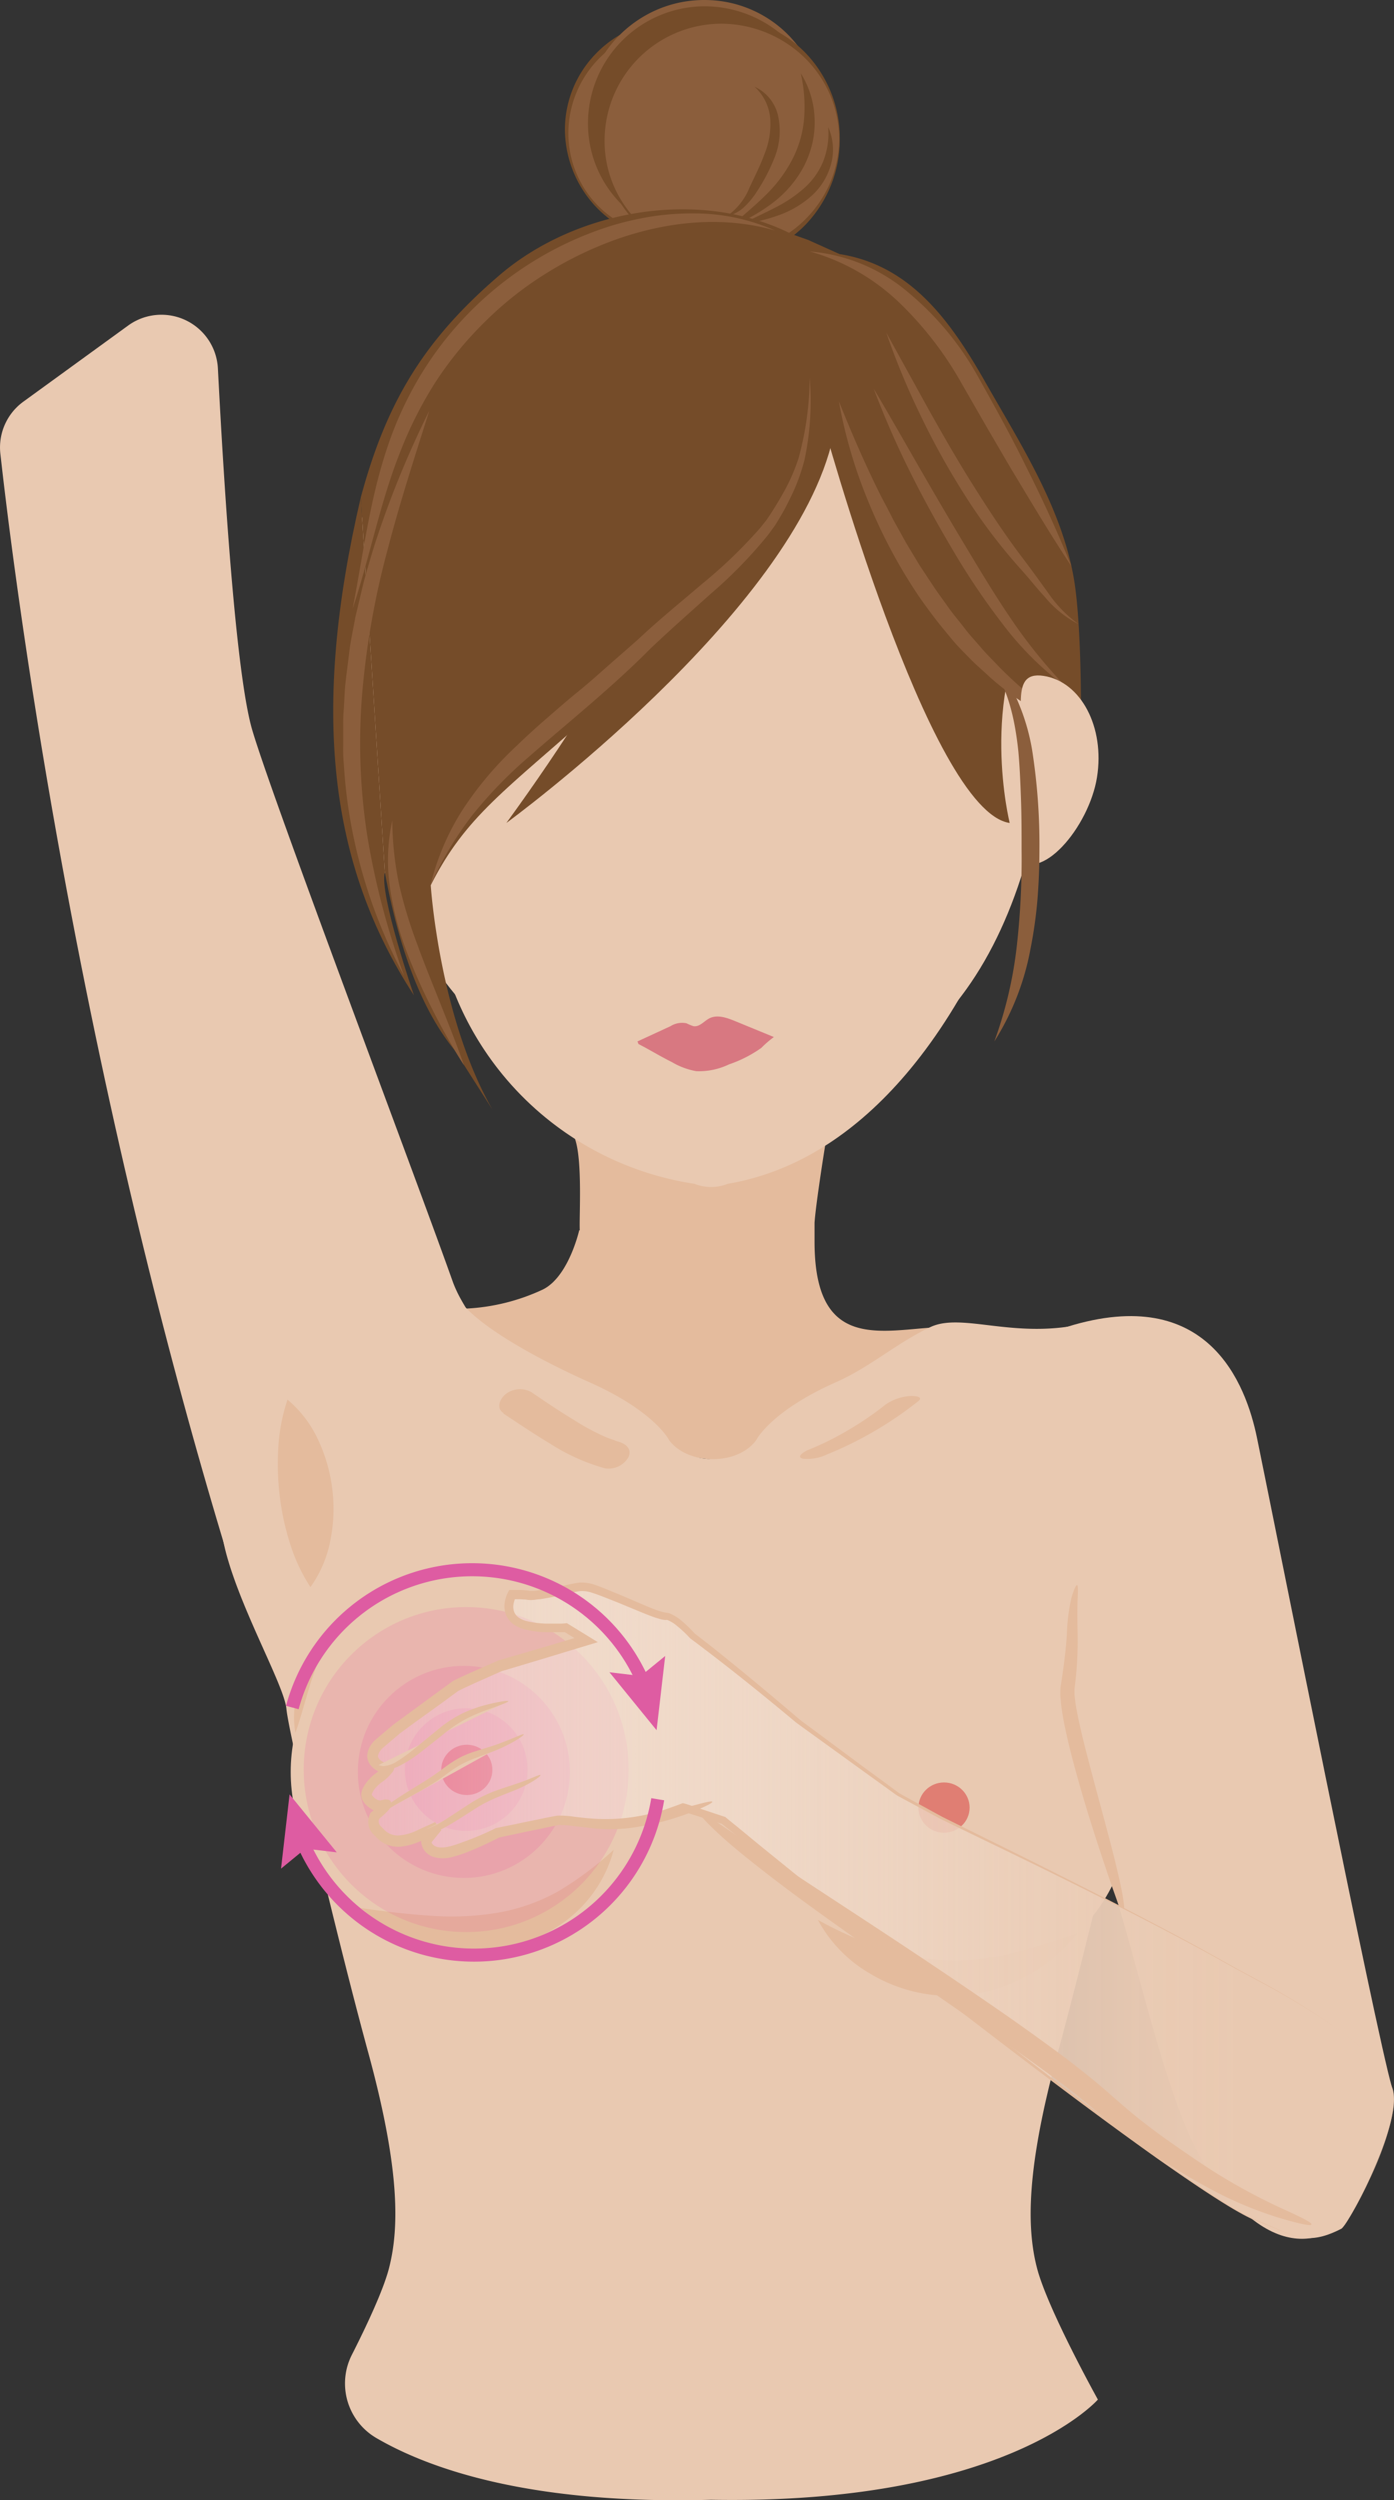
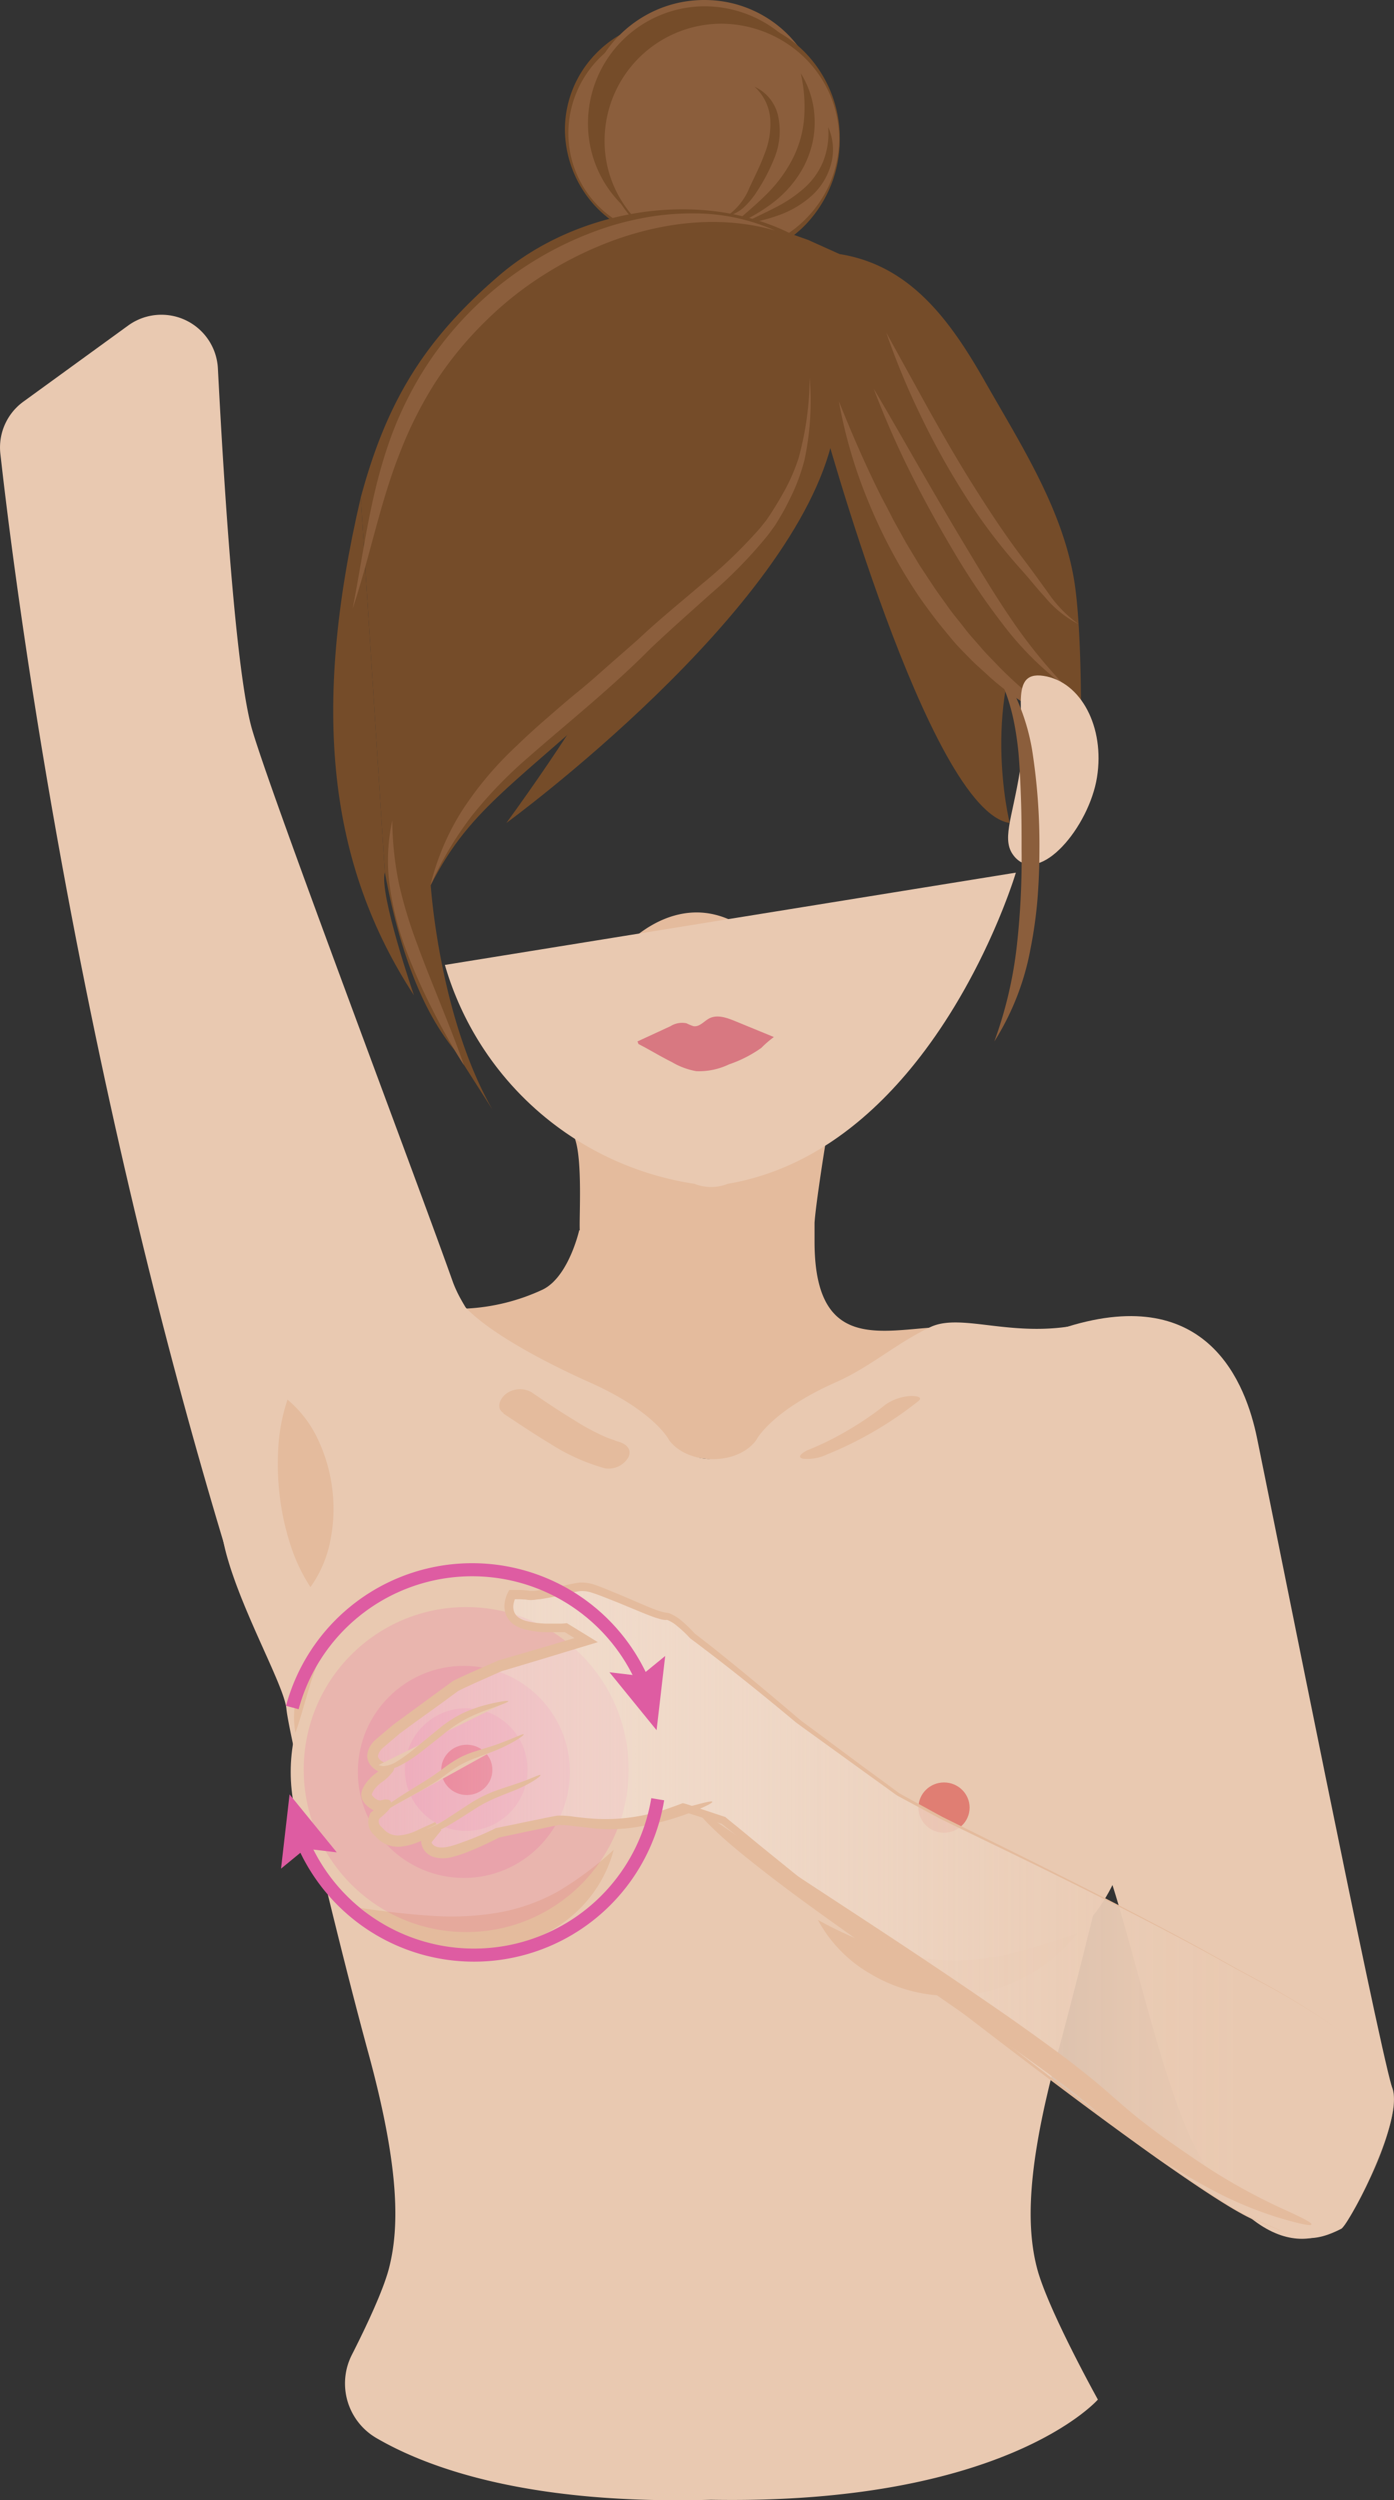
<svg xmlns="http://www.w3.org/2000/svg" viewBox="0 0 221.78 397.74">
  <rect x="0" y="0" width="221.78" height="397.74" fill="#333333" stroke="none" />
  <defs>
    <linearGradient id="linear-gradient" x1="58.3" y1="304.15" x2="221.78" y2="304.15" gradientUnits="userSpaceOnUse">
      <stop offset="0" stop-color="#fff" stop-opacity="0.2" />
      <stop offset="0.13" stop-color="#faf2ec" stop-opacity="0.39" />
      <stop offset="0.31" stop-color="#f4e3d7" stop-opacity="0.61" />
      <stop offset="0.47" stop-color="#efd8c7" stop-opacity="0.78" />
      <stop offset="0.62" stop-color="#ecd0bb" stop-opacity="0.9" />
      <stop offset="0.75" stop-color="#eacbb4" stop-opacity="0.97" />
      <stop offset="0.85" stop-color="#e9c9b1" />
    </linearGradient>
  </defs>
  <g id="Layer_2" data-name="Layer 2">
    <g id="_03" data-name="03">
      <path d="M152,211.1c-9.64-.42-22.41,5.68-22.41-13.59v-3c.17-2.49,1.17-9.06,1.68-12.23,2.62-16.35-7.47-37.13-20.44-37.13S86.23,165.54,91.5,181.23c1.19,3.54.63,12.41.74,14.48h-.09s-1.68,7.46-5.84,9.45a32.51,32.51,0,0,1-12,3c-3,0-16-.44-16-.44s9,6.93,15.29,9.87S102.78,231,111.76,232s9.64,4.58,13.3,0,8.32-11.11,25.27-15.36C150.33,216.61,162.06,211.53,152,211.1Z" style="fill:#e4bb9d" />
      <path d="M172.94,210.45c-11.32,2.8-19.8-1.77-24.94.67-5.48,2.6-9.47,6.31-15,8.76-10.31,4.57-12.65,9.14-12.65,9.14s-1.76,3-6.82,3.1h-.3c-5.06-.14-6.82-3.1-6.82-3.1s-2.34-4.57-12.65-9.14c-6.42-2.86-15.45-7.54-19.52-11.72-3.6-3.71-19.88-2.66-22.77-.17-9.26,7.94-17.43,30.16-15.9,37.39,2,9.48,9.64,22.56,10,26.48s8,36.29,13,54.6,5,27.79,3.33,34.32c-.89,3.5-3.6,9.25-5.93,13.84a10.05,10.05,0,0,0,3.91,13.22c8.29,4.83,24.36,10.63,53.24,9.82h0c46.94.83,61.55-15.94,61.55-15.94s-8-14.39-9.69-20.93-1.66-16,3.33-34.32,12.64-50.68,13-54.6,8-17,10-26.48C192.63,238.72,185.8,207.26,172.94,210.45Z" style="fill:#e9c9b1" />
      <ellipse cx="74.27" cy="281.88" rx="28.02" ry="27.55" style="fill:#e9c9b1" />
      <ellipse cx="151.75" cy="287.89" rx="28.02" ry="27.55" style="fill:#e9c9b1" />
      <ellipse cx="74.27" cy="281.55" rx="4.07" ry="4" style="fill:#e07e73" />
      <ellipse cx="150.19" cy="287.55" rx="4.07" ry="4" style="fill:#e07e73" />
      <path d="M57.4,303.53c3.92.57,7.61,1,11.24,1.23a45,45,0,0,0,10.5-.48,30.35,30.35,0,0,0,9.62-3.38,52.71,52.71,0,0,0,8.88-6.64,20.74,20.74,0,0,1-6.29,10.21,22.5,22.5,0,0,1-11.25,5.34,27.55,27.55,0,0,1-12.21-.71A26.21,26.21,0,0,1,57.4,303.53Z" style="fill:#e4bb9d" />
      <path d="M130.12,305.41a61.26,61.26,0,0,0,10.14,4.51,35.89,35.89,0,0,0,10.11,1.91,32.37,32.37,0,0,0,5.11-.16c.86-.05,1.71-.25,2.57-.34s1.73-.29,2.59-.53c3.47-.79,7-2,10.72-3.23a25.35,25.35,0,0,1-9.24,7.39,24.13,24.13,0,0,1-5.79,2,26.28,26.28,0,0,1-3.08.46,29.43,29.43,0,0,1-3.12.06,24.75,24.75,0,0,1-11.74-3.54A21.85,21.85,0,0,1,130.12,305.41Z" style="fill:#e4bb9d" />
      <path d="M80.06,224.85c2.47,1.62,4.91,3.28,7.44,4.79a32,32,0,0,0,8.75,3.94,3.64,3.64,0,0,0,3.74-1.79c.63-1.41-.59-2.21-1.78-2.5.8.19-.11,0-.3-.11s-.58-.2-.86-.31q-1-.37-1.92-.84l-.47-.23c-.41-.2.14.08-.11-.05l-1-.53c-.69-.38-1.37-.78-2-1.19-2.4-1.44-4.71-3-7-4.56a3.7,3.7,0,0,0-4.13.33c-.91.76-1.54,2.23-.29,3Z" style="fill:#e4bb9d" />
      <path d="M131.8,231.28a59.1,59.1,0,0,0,14.29-8.38c1-.81-.91-.86-1.32-.82a7.82,7.82,0,0,0-3.86,1.34,49.81,49.81,0,0,1-6,4.1,45.89,45.89,0,0,1-6.4,3.16c-.46.19-2,1.1-.74,1.37a7.37,7.37,0,0,0,4-.77Z" style="fill:#e4bb9d" />
      <circle cx="74.17" cy="281.5" r="9.76" style="fill:#ec008c;opacity:0.1" />
      <circle cx="73.8" cy="281.87" r="16.87" style="fill:#ec008c;opacity:0.1" />
      <circle cx="74.17" cy="281.5" r="25.85" style="fill:#ec008c;opacity:0.1" />
      <g id="face">
        <path d="M161.62,138.82s-13,43.89-45.84,49.5h0a7.19,7.19,0,0,1-5.3,0l0,0A49,49,0,0,1,70.78,153.5" style="fill:#e9c9b1" />
-         <path d="M167.17,116.34c-4.33,39.68-21.81,60.27-54.42,60.27s-52.65-24.34-58-63.82C49.27,72,81.21,38.3,113.82,38.3S171.63,75.44,167.17,116.34Z" style="fill:#e9c9b1" />
      </g>
      <g id="Hair">
        <circle cx="107.3" cy="20.89" r="17.14" style="fill:#8b5e3c" />
        <path d="M124.48,20.89a17.92,17.92,0,0,1-4.84,12.34,16.76,16.76,0,0,1-12.34,5.21A17.35,17.35,0,0,1,100.63,37a18.38,18.38,0,0,1-5.58-3.85,18.1,18.1,0,0,1-5.17-12.24,17.29,17.29,0,0,1,5-12.45A17.31,17.31,0,0,1,107.3,3.23a17,17,0,0,1,12.35,5.31A17.94,17.94,0,0,1,124.48,20.89Zm-.1,0A16.53,16.53,0,0,0,123,14.38,16.81,16.81,0,0,0,119.18,9,17.46,17.46,0,0,0,107.3,4.26,16.94,16.94,0,0,0,90.43,20.89a16.39,16.39,0,0,0,4.87,12,16.64,16.64,0,0,0,12,4.73,17.64,17.64,0,0,0,11.89-4.83A17,17,0,0,0,123,27.4,16.73,16.73,0,0,0,124.38,20.89Z" style="fill:#754c29" />
        <circle cx="112.1" cy="19.34" r="18.83" style="fill:#754c29" />
        <path d="M131,19.34a19.66,19.66,0,0,1-5.34,13.54,18.47,18.47,0,0,1-13.54,5.7A19.13,19.13,0,0,1,104.79,37a20.08,20.08,0,0,1-6.12-4.21A19.75,19.75,0,0,1,93,19.34,19,19,0,0,1,98.46,5.7a19.26,19.26,0,0,1,6.24-4.23A19,19,0,0,1,112.1,0a18.69,18.69,0,0,1,13.55,5.8A19.61,19.61,0,0,1,131,19.34Zm-.1,0a18.3,18.3,0,0,0-1.51-7.15,18.53,18.53,0,0,0-4.19-5.93A19.08,19.08,0,0,0,112.1,1,18.61,18.61,0,0,0,93.55,19.34a18.1,18.1,0,0,0,5.36,13.19,18.35,18.35,0,0,0,13.19,5.22,19.3,19.3,0,0,0,13.09-5.32,18.64,18.64,0,0,0,4.19-5.93A18.52,18.52,0,0,0,130.88,19.34Z" style="fill:#8b5e3c" />
        <circle cx="114.74" cy="22.09" r="18.83" style="fill:#8b5e3c" />
        <path d="M133.61,22.09a19.66,19.66,0,0,1-5.34,13.54,18.43,18.43,0,0,1-13.53,5.7,19.09,19.09,0,0,1-7.31-1.59,20.25,20.25,0,0,1-6.13-4.21,19.74,19.74,0,0,1-5.66-13.44,18.93,18.93,0,0,1,5.45-13.64,19.37,19.37,0,0,1,6.24-4.23,19.06,19.06,0,0,1,7.41-1.47,18.69,18.69,0,0,1,13.54,5.8A19.61,19.61,0,0,1,133.61,22.09Zm-.1,0A18.3,18.3,0,0,0,132,14.94,18.5,18.5,0,0,0,127.82,9a19.12,19.12,0,0,0-13.08-5.23A18.61,18.61,0,0,0,96.19,22.09a18,18,0,0,0,5.36,13.19,18.33,18.33,0,0,0,13.19,5.22,19.32,19.32,0,0,0,13.09-5.32A18.61,18.61,0,0,0,132,29.25,18.34,18.34,0,0,0,133.51,22.09Z" style="fill:#754c29" />
        <path d="M120.05,13.8a6.67,6.67,0,0,1,3.79,4.86,11.4,11.4,0,0,1-.58,6.34,30,30,0,0,1-2.85,5.49,12.87,12.87,0,0,1-2,2.43,5.84,5.84,0,0,1-2.76,1.46,10.16,10.16,0,0,0,3.6-4.55c.84-1.8,1.76-3.6,2.41-5.41a12.53,12.53,0,0,0,.88-5.55A7.71,7.71,0,0,0,120.05,13.8Z" style="fill:#754c29" />
        <path d="M127.4,11.66a14.47,14.47,0,0,1,2.2,7.22,15.08,15.08,0,0,1-.35,3.89,16.26,16.26,0,0,1-1.35,3.68,17.72,17.72,0,0,1-5,5.85A28.61,28.61,0,0,1,116.33,36c1.83-1.71,3.76-3.24,5.45-4.93A22.1,22.1,0,0,0,126,25.46a17.24,17.24,0,0,0,1.93-6.62A24.09,24.09,0,0,0,127.4,11.66Z" style="fill:#754c29" />
        <path d="M131.76,20.21a8.79,8.79,0,0,1,.46,5.89A10.49,10.49,0,0,1,129,31.26a15.74,15.74,0,0,1-5.17,3,26.09,26.09,0,0,1-5.68,1.35c1.72-.93,3.48-1.69,5.15-2.57A21.56,21.56,0,0,0,127.86,30a11.52,11.52,0,0,0,3.1-4.31A12.2,12.2,0,0,0,131.76,20.21Z" style="fill:#754c29" />
        <path d="M57.4,79.13c-7.95,34-5.07,58.44,8.46,79.21,0,0-5.6-16.26-4.63-19.58" style="fill:#754c29" />
        <path d="M130.79,66.68s17,62.37,29.85,64.24c0,0-5-20,4.31-34.87C165,96.05,145,65.12,130.79,66.68Z" style="fill:#754c29" />
        <path d="M117.74,51.83s.53,27.26-37.18,79.09c0,0,46-33.59,52-61.47C132.59,69.45,137.32,51,117.74,51.83Z" style="fill:#754c29" />
        <path d="M57.4,79.13C61.5,63.89,67.52,54,79.5,43.75s31.54-14,46.43-6.52l2.65.94,5,2.25c11.18,1.77,17.53,10.43,23.12,20.26s12,19.75,14.06,30.87c1.46,7.8,1.21,24.79,1.21,24.79-19.41-9-30.59-18.92-36.93-39.36a51.35,51.35,0,0,0-4.1-8.49c.57,7.17-2.95,13.11-7.75,18.47s-11.07,9.48-15.87,14.19c-23.39,22.91-31.75,25.72-38.79,39.68,0,0,1.33,20.88,9.83,35.7L72.28,167c-3.25-4-8-11.75-11.05-28.23" style="fill:#754c29" />
        <path d="M128.82,60.06A44.9,44.9,0,0,1,128,73.12a30.54,30.54,0,0,1-2.32,6.21c-.49,1-1,2-1.56,2.9-.27.48-.59,1-.88,1.44l-1,1.37a72.17,72.17,0,0,1-9.2,9.45c-3.24,2.91-6.49,5.77-9.6,8.73-6.16,6.22-13,11.65-19.48,17.33a69.59,69.59,0,0,0-8.88,9.21,55.07,55.07,0,0,0-6.59,11.07,39.47,39.47,0,0,1,5.16-12.09,55.18,55.18,0,0,1,8.55-10.1c1.57-1.53,3.2-3,4.84-4.42S90.33,111.35,92,110s3.29-2.81,4.91-4.24,3.26-2.83,4.86-4.28c3.21-3,6.6-5.75,9.89-8.56a77.24,77.24,0,0,0,9.25-8.9l1-1.25c.3-.44.6-.86.88-1.31.57-.91,1.14-1.82,1.66-2.76a29.73,29.73,0,0,0,2.6-5.82A49.55,49.55,0,0,0,128.82,60.06Z" style="fill:#8b5e3c" />
        <path d="M62.41,130.52a52.07,52.07,0,0,0,1.07,10.11,72.35,72.35,0,0,0,2.94,9.68c1.15,3.19,2.45,6.33,3.71,9.51s2.56,6.36,3.67,9.62a103,103,0,0,1-5.08-9A93.08,93.08,0,0,1,64.55,151,47.87,47.87,0,0,1,62,140.89,29.83,29.83,0,0,1,62.41,130.52Z" style="fill:#8b5e3c" />
-         <path d="M68.3,65.34c-2.34,7.4-4.73,14.75-6.66,22.2a130.27,130.27,0,0,0-4,22.59,96.26,96.26,0,0,0,.79,22.81,123.81,123.81,0,0,0,5.86,22.3,82.12,82.12,0,0,1-8-21.9,78.71,78.71,0,0,1-1.58-11.67,26.18,26.18,0,0,1-.11-2.94l0-3c0-1,0-2,.1-2.94l.16-3c.16-2,.46-3.89.68-5.84s.66-3.87,1-5.79l1.36-5.71c.53-1.88,1.07-3.76,1.65-5.62A154.67,154.67,0,0,1,68.3,65.34Z" style="fill:#8b5e3c" />
        <path d="M133.46,63.83c2.09,5.21,4.29,10.3,6.78,15.25.65,1.22,1.3,2.44,1.91,3.67l2,3.6,2.13,3.54,2.27,3.44c.77,1.14,1.59,2.24,2.38,3.36s1.7,2.15,2.53,3.25,1.77,2.08,2.66,3.13,1.89,2,2.82,3a67.11,67.11,0,0,0,13,10.27,44.44,44.44,0,0,1-14.49-8.65c-1.05-1-2.13-1.89-3.12-2.91s-2-2-2.91-3.11-1.82-2.18-2.68-3.31-1.7-2.27-2.51-3.44a82.84,82.84,0,0,1-8-14.93A77,77,0,0,1,133.46,63.83Z" style="fill:#8b5e3c" />
        <path d="M56.1,96.83c1.66-8.44,2.65-17,5.42-25.34A57.23,57.23,0,0,1,67,59.54,54.46,54.46,0,0,1,97.63,35.8a48.87,48.87,0,0,1,6.43-1.42,42.57,42.57,0,0,1,6.57-.43,31.72,31.72,0,0,1,12.68,2.72c-8.33-2.39-17.06-1.43-25,1.32A57.45,57.45,0,0,0,87,43.42a54.71,54.71,0,0,0-9.85,7.77,57.09,57.09,0,0,0-7.95,9.73,63.35,63.35,0,0,0-5.65,11.29C60.43,80.11,58.84,88.64,56.1,96.83Z" style="fill:#8b5e3c" />
-         <path d="M128.83,40a27.65,27.65,0,0,1,15.66,6.51,47.06,47.06,0,0,1,11,13.22c1.38,2.46,2.75,4.92,4.09,7.4s2.64,5,3.87,7.51c2.51,5,4.88,10.16,7,15.42-3.13-4.71-6-9.52-8.91-14.36-1.46-2.4-2.84-4.85-4.27-7.26l-4.2-7.3a55.41,55.41,0,0,0-10-13A33.68,33.68,0,0,0,128.83,40Z" style="fill:#8b5e3c" />
        <path d="M139,61.82c2.42,4.09,4.76,8.21,7.12,12.31s4.74,8.18,7.17,12.23,4.85,8.1,7.5,12a81.63,81.63,0,0,0,8.9,11,50.39,50.39,0,0,1-10.15-10.06,112.78,112.78,0,0,1-8-11.88c-2.42-4.09-4.72-8.25-6.83-12.51A141.43,141.43,0,0,1,139,61.82Z" style="fill:#8b5e3c" />
        <path d="M141,52.91l6.77,12.28c2.28,4.06,4.59,8.1,7.05,12s5,7.8,7.82,11.51c1.41,1.85,2.8,3.79,4.15,5.66a20.1,20.1,0,0,0,4.83,4.95,17.31,17.31,0,0,1-5.46-4.43c-.8-.87-1.56-1.77-2.3-2.66s-1.53-1.74-2.31-2.64a88.44,88.44,0,0,1-8.39-11.35,120.61,120.61,0,0,1-6.8-12.35A117.79,117.79,0,0,1,141,52.91Z" style="fill:#8b5e3c" />
      </g>
      <path d="M47,275.66a13.66,13.66,0,0,1-.14-3.93,19,19,0,0,1,.75-3.87,16.88,16.88,0,0,1,1.59-3.62,11,11,0,0,1,2.58-3c-.48,1.25-1,2.4-1.38,3.58s-.82,2.35-1.17,3.55C48.5,270.75,47.88,273.16,47,275.66Z" style="fill:#e4bb9d" />
      <path d="M169.8,274.32c-.35-2.36-.53-4.59-.82-6.83-.13-1.12-.32-2.21-.5-3.33s-.46-2.21-.69-3.39a9.58,9.58,0,0,1,1.87,3.05,14,14,0,0,1,.88,3.47,15.71,15.71,0,0,1,.06,3.56A11.91,11.91,0,0,1,169.8,274.32Z" style="fill:#e4bb9d" />
      <path d="M162.29,122.52c1.27-8-2.22-15.91,3.74-15s9.77,8.17,8.5,16.12-9.1,17.23-13.08,12.69c-2.26-2.58-.42-5.89.84-13.85" style="fill:#e9c9b1" />
      <path d="M101.42,165.67l5.26-2.43a3.49,3.49,0,0,1,2.53-.46,8.13,8.13,0,0,0,1.11.46c1,.16,1.69-.82,2.57-1.26,1.24-.61,2.71-.09,4,.43l6.23,2.56a16.81,16.81,0,0,0-2,1.73,20,20,0,0,1-5.14,2.62,11,11,0,0,1-5.21,1.08,11.63,11.63,0,0,1-3.87-1.44c-2-1-3.36-1.87-5.32-2.88" style="fill:#d87881" />
      <path d="M157.33,105.08a18.68,18.68,0,0,1,4.6,6.49,33.54,33.54,0,0,1,2.27,7.7,97.12,97.12,0,0,1,1.17,15.83c0,2.64-.1,5.29-.31,7.94a70.3,70.3,0,0,1-1.11,7.89,41.68,41.68,0,0,1-5.76,14.75,65.5,65.5,0,0,0,3.57-15.11,124.46,124.46,0,0,0,.77-15.47c0-2.59,0-5.2-.09-7.79s-.19-5.17-.42-7.73C161.49,114.5,160.4,109.4,157.33,105.08Z" style="fill:#8b5e3c" />
      <path d="M76.3,211.74c-2-3.58-3.3-5.15-4.32-8-6.19-17.41-28.45-76.13-31.84-87.58-2.61-8.84-4.49-38.45-5.47-57.49a9,9,0,0,0-14.34-6.84L3.71,63.9A9,9,0,0,0,.06,72.19c2.23,20,11.66,94.46,35.94,174.59C38.44,254.84,83.06,223.68,76.3,211.74Z" style="fill:#e9c9b1" />
      <path d="M45.74,222.65a18.41,18.41,0,0,1,5,6.67,25.62,25.62,0,0,1,2.13,7.59,25.09,25.09,0,0,1-.26,7.87,18.76,18.76,0,0,1-3.22,7.69A27.77,27.77,0,0,1,46,245.08a39.88,39.88,0,0,1-1.5-7.16,42.11,42.11,0,0,1-.24-7.3A29.4,29.4,0,0,1,45.74,222.65Z" style="fill:#e4bb9d" />
      <path d="M169.83,211.05c-6.75,2.09-23.61,2.53-20.7,1.29,0,0-.76,27.71,25.14,80.31,4.82,9.79,10.42,40.68,17.17,51.28,12.2,19.15,21.95,10.51,22.8,8.74l2.18-4.54c.42-.57,5.2-15.54,5-16.22-2.6-9-18.29-87.82-21.43-103.14C198.23,220.18,192.22,204.13,169.83,211.05Z" style="fill:#e9c9b1" />
-       <path d="M171.35,252.15c.17,0,.16.8.1,2.15s-.06,3.24,0,5.7a58.37,58.37,0,0,1-.5,8.64v1c.05.39.1.78.14,1.17.11.79.28,1.62.44,2.45q.54,2.53,1.23,5.22c1.84,7.15,3.7,13.62,4.83,18.37.57,2.37,1,4.31,1.17,5.68s.16,2.16,0,2.18-.43-.68-.91-2-1.13-3.13-1.9-5.44c-1.55-4.62-3.66-11-5.53-18.25-.46-1.81-.87-3.6-1.21-5.35-.15-.89-.31-1.75-.4-2.63q-.06-.68-.12-1.32c0-.47,0-1,.05-1.43.51-3.17.86-6,1-8.39a29.17,29.17,0,0,1,.74-5.8C170.87,252.82,171.2,252.12,171.35,252.15Z" style="fill:#e4bb9d" />
      <path d="M221.42,331.91c-2.68-6-11.52-11.76-25-18.89-13.29-7.62-35.15-18.24-46.48-23.78-2.3-1.22-4.64-2.49-7-3.79l-15.82-11.57s-10.18-8.63-16.89-13.66c0,0-2.73-3-4.2-3.15s-5.34-2-8.28-3.14-4.24-1.87-6.12-1.45-6.25,1.45-7.4,1.24a13.72,13.72,0,0,0-2.73-.11s-1.47,2.62.63,4.2,8,1.05,8,1.05l3.25,2s-5.56,1.68-7.34,2.2l-6.4,1.89s-6.5,2.83-7.13,3.25S63,275.11,63,275.11l-2.83,2.41s-1.26,1.26-.84,2.3,1.89,1.68,2.41,1.37-.42.94-1.36,1.57-2.39,2.31-2,3.15,1.78,1.88,2.83,1.36S59.62,289,59.62,289a2,2,0,0,0,.32,2.2c.94.94,2.41,3.14,7.34.63l2.3-1-1.78,2.21s.11,2,2.73,1.88,8.59-3.25,8.59-3.25,7.24-1.58,9.44-2,9.33,2.42,20.13-2.09l6.39,2.08c9.12,7.36,72.85,59.06,85,63.72,5.42,2.09,7.57,4.14,13.33,1.16C214.61,353.81,223.66,336.94,221.42,331.91Z" style="fill:url(#linear-gradient)" />
      <path d="M221.42,331.91a4.39,4.39,0,0,1,.27,1,9.45,9.45,0,0,1-.07,2.92A43.45,43.45,0,0,1,218,346.45a57.17,57.17,0,0,1-3.89,7.2,2.87,2.87,0,0,1-.76.83l-1.05.5a12.11,12.11,0,0,1-2.27.76,8.53,8.53,0,0,1-5-.41c-1.65-.59-3.29-1.38-5-2a38,38,0,0,1-5.11-2.75c-3.39-2.09-6.87-4.48-10.5-7-7.24-5.13-15.05-10.95-23.39-17.31S143.75,313,134.42,305.64L120.1,294.31l-3.68-2.92-.93-.74-.46-.37-.23-.18h0l-.07,0-2.27-.73-2.28-.72-1.14-.37-.29-.09h0l-.39.15c-.76.3-1.52.61-2.31.85s-1.58.48-2.38.69a31.17,31.17,0,0,1-10,.84c-.84-.05-1.68-.15-2.51-.24a13.92,13.92,0,0,0-2.31-.15c-1.55.3-3.25.69-4.87,1l-2.47.53-1.24.26-.62.14-.24.05-.17.09c-1.53.78-3.09,1.51-4.72,2.16a20.42,20.42,0,0,1-2.54.84,5.35,5.35,0,0,1-3,0,2.91,2.91,0,0,1-1.44-1,3.14,3.14,0,0,1-.24-.39,2.07,2.07,0,0,1-.19-.48,2.31,2.31,0,0,1-.11-.62l0-.16.08-.13a2.33,2.33,0,0,1,.17-.26l1.73-2.15,1,1.27c-1,.46-1.93.87-3,1.36a9.67,9.67,0,0,1-3.43.94,5.06,5.06,0,0,1-1.94-.31A4.86,4.86,0,0,1,60,292.4l-.59-.6a2.8,2.8,0,0,1-.65-1,2.68,2.68,0,0,1-.16-1.17,3.22,3.22,0,0,1,.36-1.25l.48-.41h0a5.34,5.34,0,0,1-.66-.39,4.87,4.87,0,0,1-.75-.69,3.94,3.94,0,0,1-.31-.45,1.8,1.8,0,0,1-.24-.72,2.26,2.26,0,0,1,.25-1.23,4.57,4.57,0,0,1,.51-.84,8,8,0,0,1,1.26-1.34l.7-.52h0a3.47,3.47,0,0,1-.78-.51,2.62,2.62,0,0,1-1-1.89,3.28,3.28,0,0,1,.66-1.89,4.31,4.31,0,0,1,.63-.72l.57-.49,2.29-1.93,2.4-1.76,4.78-3.5,1.19-.87.59-.43.3-.22a2.28,2.28,0,0,1,.36-.23c1-.5,1.8-.86,2.71-1.27l2.66-1.18,1.33-.58.33-.15c.28-.1.3-.09.44-.14l.7-.2,5.52-1.61,5.46-1.62.08,0h0s0,0,0,0h0l-.55-.34-1-.61-.59,0-.83,0c-.55,0-1.1,0-1.65,0a15.43,15.43,0,0,1-3.34-.46,5.66,5.66,0,0,1-1.69-.74,3.6,3.6,0,0,1-1.25-1.52,3.8,3.8,0,0,1-.23-1.93,5.39,5.39,0,0,1,.74-2.07l.54,0h1a9.29,9.29,0,0,1,1.17.07c.19,0,.42.06.58.08h.42c.33,0,.67-.05,1-.1,1.41-.2,2.83-.5,4.25-.8a20.37,20.37,0,0,1,2.22-.43,6.58,6.58,0,0,1,2.37.34c1.44.49,2.7,1.07,4.05,1.6l3.92,1.68c.64.28,1.29.54,1.93.77a9.58,9.58,0,0,0,1,.3,2.65,2.65,0,0,0,.44.09,3.64,3.64,0,0,1,.62.13,6.89,6.89,0,0,1,1.94,1.21q.83.7,1.56,1.47l.36.38.13.14.19.15.82.63,1.63,1.27c4.3,3.42,8.42,6.85,12.41,10.23l1.49,1.27c.46.39,1,.78,1.53,1.16l3.09,2.29,6.06,4.5,3,2.19,1.47,1.09.73.54c.19.15.51.29.75.44l6.23,3.41L162,295c7.78,3.88,15,7.52,21.43,10.92,3.23,1.69,6.29,3.33,9.15,4.92l4.15,2.32,3.93,2.12A117.41,117.41,0,0,1,213.1,323a44.44,44.44,0,0,1,4.1,3.36,22.94,22.94,0,0,1,2.59,2.87,12.34,12.34,0,0,1,.78,1.13,6.35,6.35,0,0,1,.49.86c.24.47.36.7.36.71s-.12-.24-.36-.71a6.35,6.35,0,0,0-.49-.86,12.34,12.34,0,0,0-.78-1.13,22.94,22.94,0,0,0-2.59-2.87,46.13,46.13,0,0,0-4.1-3.36,115.51,115.51,0,0,0-12.48-7.66l-3.93-2.11-4.15-2.31q-4.31-2.36-9.18-4.88c-6.48-3.36-13.68-6.95-21.5-10.76l-12.17-5.9L143.41,286c-.27-.16-.51-.25-.81-.46l-.74-.53c-.49-.36-1-.72-1.48-1.07l-3-2.16-6.11-4.42-3.12-2.25c-.53-.39-1-.72-1.59-1.17l-1.5-1.25c-4-3.32-8.19-6.7-12.52-10l-1.64-1.25-.82-.61-.23-.17c-.15-.13-.16-.17-.23-.23l-.35-.37a19.17,19.17,0,0,0-1.5-1.36,5.71,5.71,0,0,0-1.6-1,.59.59,0,0,0-.17,0l-.08,0-.15,0a4.83,4.83,0,0,1-.59-.1c-.36-.1-.71-.2-1.06-.32-.68-.24-1.34-.5-2-.77l-3.94-1.63c-1.31-.5-2.67-1.09-4-1.51a4.9,4.9,0,0,0-1.9-.26,19.06,19.06,0,0,0-2,.42c-1.43.32-2.85.64-4.35.87-.37,0-.75.1-1.16.12a4,4,0,0,1-.68,0l-.52-.07c-.33,0-.68-.05-1-.05h-.66l-.08.24a4,4,0,0,0-.15.65,2.38,2.38,0,0,0,.15,1.2,2.07,2.07,0,0,0,.76.88,3.89,3.89,0,0,0,1.24.52,14.76,14.76,0,0,0,3,.39c.52,0,1.05,0,1.57,0l.79,0c.31,0,.38,0,1-.07l3.26,2,1.18.73.29.18c.1.06.27.13.07.15l-.66.2-2.61.79-5.46,1.66-5.51,1.65-.69.2-.25.08-.33.14-1.32.59-2.65,1.18c-.86.4-1.8.82-2.57,1.22a1.37,1.37,0,0,0-.25.17l-.29.21-.59.43-1.17.87L66,274l-2.37,1.74-2.25,1.91-.56.48a2.24,2.24,0,0,0-.33.4,1.7,1.7,0,0,0-.36.87,1.09,1.09,0,0,0,.41.62,2.11,2.11,0,0,0,.47.3l.17.06.27,0a2.08,2.08,0,0,1,.55,0l.26,0a.48.48,0,0,1,.18.07.67.67,0,0,1,.17.07l.07.09c.09.14.06.24,0,.22s0,0,0,0a.49.49,0,0,1,.06.22,1.44,1.44,0,0,1-.42,1,8,8,0,0,1-1.08,1.09c-.12.1-.26.2-.39.29l-.26.19a5.51,5.51,0,0,0-1,1,4.35,4.35,0,0,0-.34.55,2.05,2.05,0,0,0-.11.33s0,0,0,0a1.37,1.37,0,0,0,.15.21,2.4,2.4,0,0,0,.43.41,1.65,1.65,0,0,0,.25.15,1.13,1.13,0,0,0,.6.14,6,6,0,0,1,.74-.17l.55.07.27.17c0,.05,0,.1.07.15s0,.11,0,.1,0,0,0,.14a.9.9,0,0,1-.15.78,8,8,0,0,1-1,1.06l-.73.64a1.33,1.33,0,0,0-.07.33,1,1,0,0,0,.06.44,1.07,1.07,0,0,0,.26.38l.56.57a3,3,0,0,0,2.34.91,8.17,8.17,0,0,0,2.81-.77c.93-.45,2-.9,2.94-1.35l1,1.28-1.54,1.9h0a.67.67,0,0,0,0,.12c0,.06.07.11.1.16a1.33,1.33,0,0,0,.64.45c1.21.4,2.9-.25,4.44-.81A48.43,48.43,0,0,0,78.51,291l.14-.07s.17-.1.26-.12l.39-.08.62-.13,1.25-.25,2.48-.52c1.68-.33,3.26-.69,5-1a14.68,14.68,0,0,1,2.67.17c.82.1,1.64.2,2.45.26a29.74,29.74,0,0,0,9.56-.71c.77-.18,1.54-.38,2.29-.63s1.5-.51,2.24-.79l.74-.28c.18,0,.39.09.54.12l.29.09,1.14.38,2.27.76,2.26.75.22.07c.09,0,.15.11.23.16l.23.19.46.38.92.74,3.64,3L135,305c9.23,7.45,18,14.45,26.29,20.9s16,12.33,23.22,17.5c3.61,2.58,7.08,5,10.46,7.1a37.75,37.75,0,0,0,5.08,2.76c1.75.67,3.39,1.47,5,2.06a8.46,8.46,0,0,0,5,.42,11.53,11.53,0,0,0,2.26-.75l1-.49a2.83,2.83,0,0,0,.75-.83,55.32,55.32,0,0,0,3.9-7.19,43.57,43.57,0,0,0,3.65-10.66,9.45,9.45,0,0,0,.07-2.92A4.39,4.39,0,0,0,221.42,331.91Z" style="fill:#e4bb9d" />
      <path d="M80.82,270.63a30.12,30.12,0,0,0-8.09,3,52.83,52.83,0,0,0-5,3.82c-1.87,1.45-5.77,4.95-7.59,3.37" style="fill:#e9c9b1" />
      <path d="M60.11,280.79c.06-.08.34.13.87.16a4.48,4.48,0,0,0,2.21-.77,25.74,25.74,0,0,0,3-2.2l3.58-2.93a19,19,0,0,1,4-2.58,20.77,20.77,0,0,1,3.63-1.28c2.11-.54,3.43-.7,3.47-.56s-1.23.6-3.24,1.32a28,28,0,0,0-3.4,1.45,21.12,21.12,0,0,0-3.73,2.52c-1.26,1-2.52,2-3.64,2.87a19.29,19.29,0,0,1-3.25,2.09,4.16,4.16,0,0,1-2.64.5C60.25,281.19,60.07,280.81,60.11,280.79Z" style="fill:#e4bb9d" />
      <path d="M83.31,275.82a31.91,31.91,0,0,1-5.11,2.35,39.6,39.6,0,0,0-4.38,1.62,31,31,0,0,0-4.06,2.69c-2.53,1.83-7.1,4.07-10.14,6.47" style="fill:#e9c9b1" />
      <path d="M59.62,289c-.09-.11,1-1.2,3.09-2.58,1-.7,2.27-1.47,3.65-2.33.7-.42,1.42-.87,2.15-1.35s1.44-1,2.21-1.57a20.53,20.53,0,0,1,2.35-1.53,15,15,0,0,1,2.42-1c1.58-.52,3-.9,4.1-1.34,2.28-.85,3.64-1.54,3.72-1.4s-1.16,1.05-3.43,2.11c-1.12.54-2.55,1-4,1.57A16.74,16.74,0,0,0,71.35,282c-.75.55-1.5,1.11-2.27,1.59s-1.5.92-2.21,1.32L63.11,287C61,288.22,59.72,289.07,59.62,289Z" style="fill:#e4bb9d" />
      <path d="M86,282.37c-3.38,2.13-6.53,2.42-10,4.44-1.54.91-4,2.62-5.55,3.5-2,1.13-3.62,1.19-6.17,2.34" style="fill:#e9c9b1" />
      <path d="M64.29,292.65c-.08-.14,1.12-.86,3.2-1.57a13.8,13.8,0,0,0,3.34-1.6l3.92-2.56a20.86,20.86,0,0,1,4.3-2.12c1.37-.49,2.61-.86,3.62-1.22,2-.7,3.21-1.35,3.31-1.21s-1,1-3,1.95-4.9,1.74-7.61,3.56c-1.4.88-2.72,1.76-4,2.49a12.67,12.67,0,0,1-3.64,1.48C65.61,292.35,64.36,292.79,64.29,292.65Z" style="fill:#e4bb9d" />
      <path d="M111.26,288.31c.19-.21,1.56.71,4,2.37s6,4,10.48,7c8.87,5.87,21.26,13.81,34.65,23.12q5,3.5,9.67,7c1.53,1.19,3,2.34,4.48,3.57.71.61,1.45,1.23,2.11,1.82l2,1.74c2.62,2.27,5.24,4.23,7.77,6s4.91,3.41,7.14,4.8a94.47,94.47,0,0,0,11,5.87c2.7,1.23,4.19,2,4.09,2.27s-1.71-.07-4.61-.9a60.2,60.2,0,0,1-11.8-4.93c-2.38-1.28-4.93-2.79-7.58-4.53a96.85,96.85,0,0,1-8.23-6l-4.16-3.46c-1.38-1.14-2.89-2.25-4.4-3.39-3.06-2.25-6.28-4.55-9.61-6.87-13.32-9.26-25.5-17.57-34-24-4.26-3.24-7.64-5.95-9.85-8S111.1,288.49,111.26,288.31Z" style="fill:#e4bb9d" />
      <path d="M89.41,289.43c.06-.2,1.4.11,3.57.28a35.36,35.36,0,0,0,8.46-.43,81.13,81.13,0,0,0,8.35-1.92c2.13-.58,3.47-.92,3.54-.74s-1.17.81-3.25,1.63a41.81,41.81,0,0,1-8.43,2.33,26,26,0,0,1-8.8.06C90.62,290.22,89.36,289.58,89.41,289.43Z" style="fill:#e4bb9d" />
      <path d="M104.64,286.22A29.63,29.63,0,0,1,48,292.65" style="fill:none;stroke:#de5ca2;stroke-miterlimit:10;stroke-width:2.079px" />
      <polygon points="53.58 294.67 48.59 294.08 44.71 297.26 46.07 285.45 53.58 294.67" style="fill:#de5ca2" />
      <path d="M46.51,271.63a29.63,29.63,0,0,1,56-3.59" style="fill:none;stroke:#de5ca2;stroke-miterlimit:10;stroke-width:2.079px" />
      <polygon points="96.96 266.02 101.94 266.61 105.83 263.43 104.46 275.24 96.96 266.02" style="fill:#de5ca2" />
    </g>
  </g>
</svg>